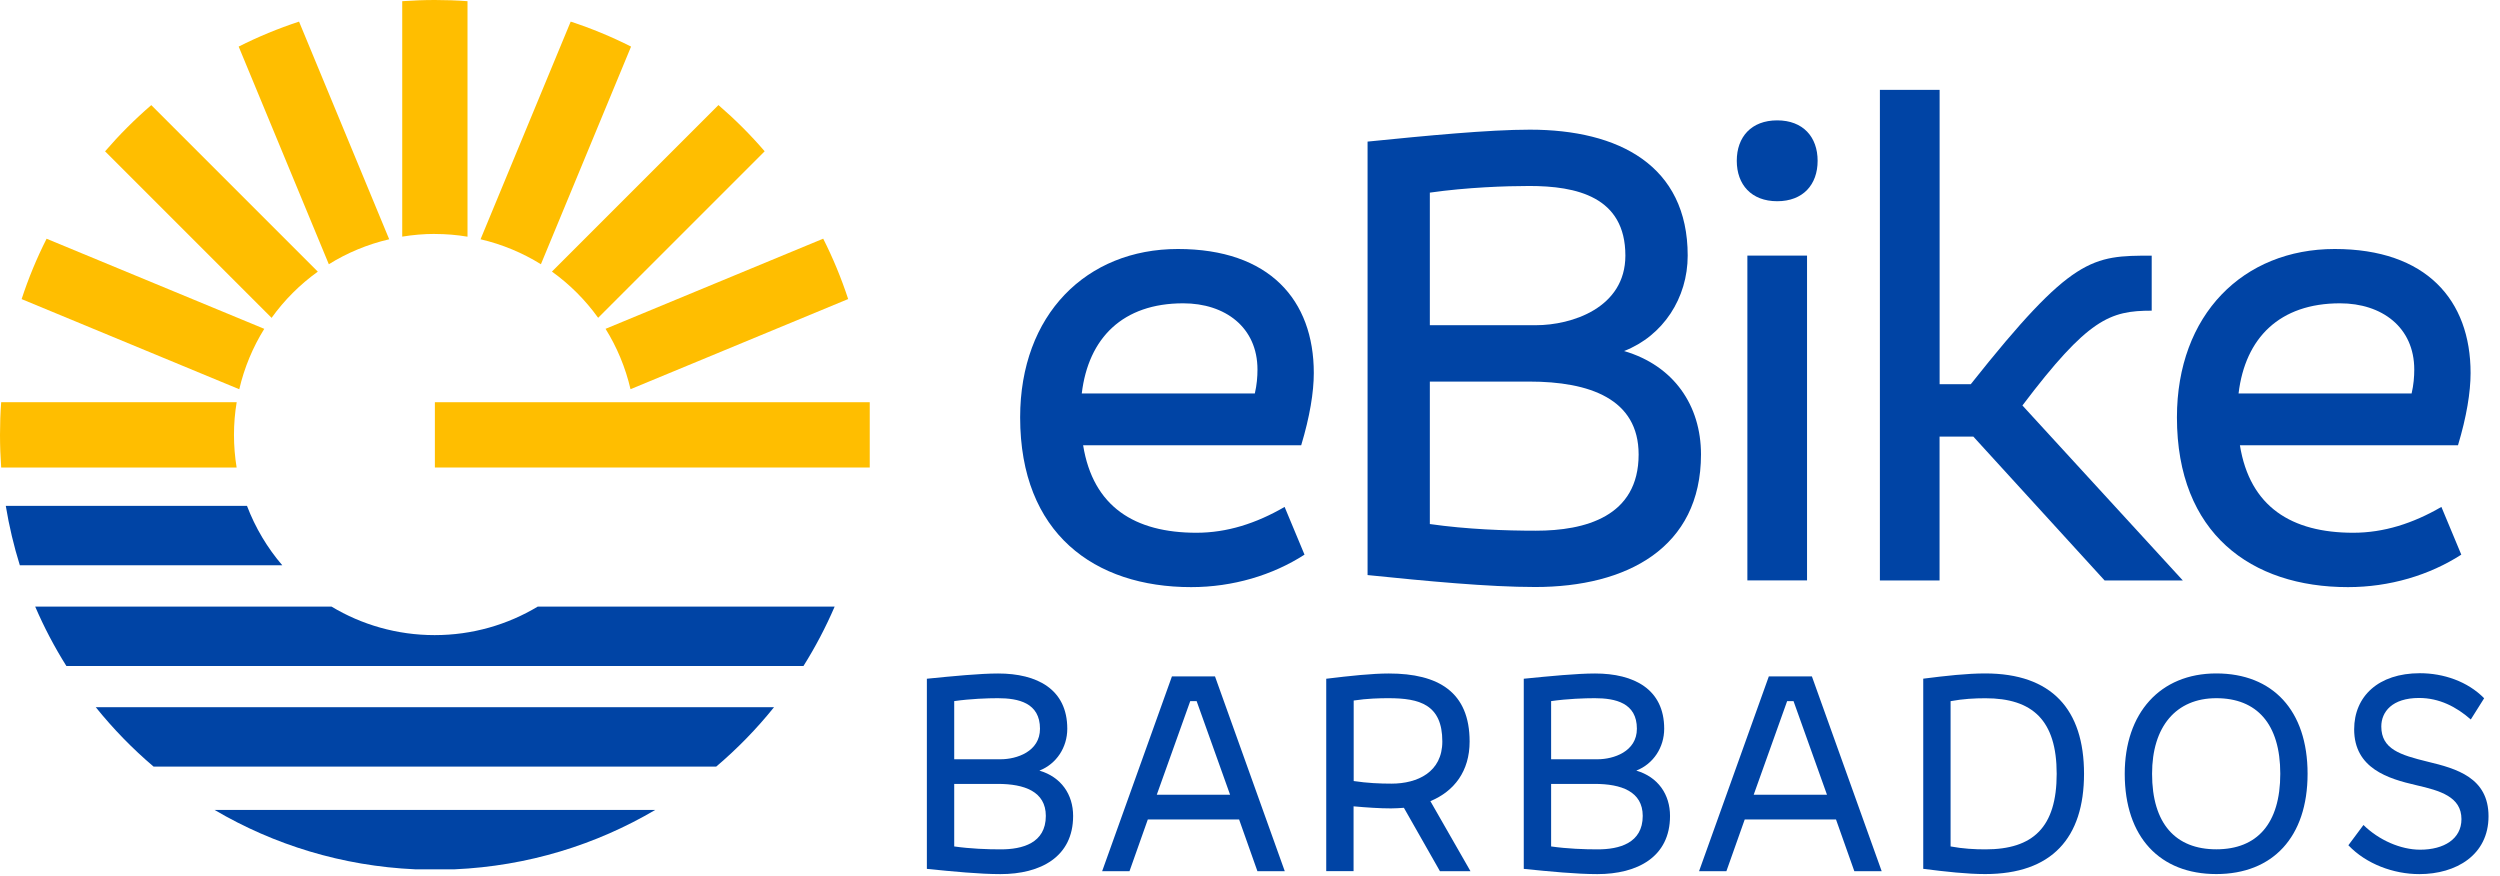
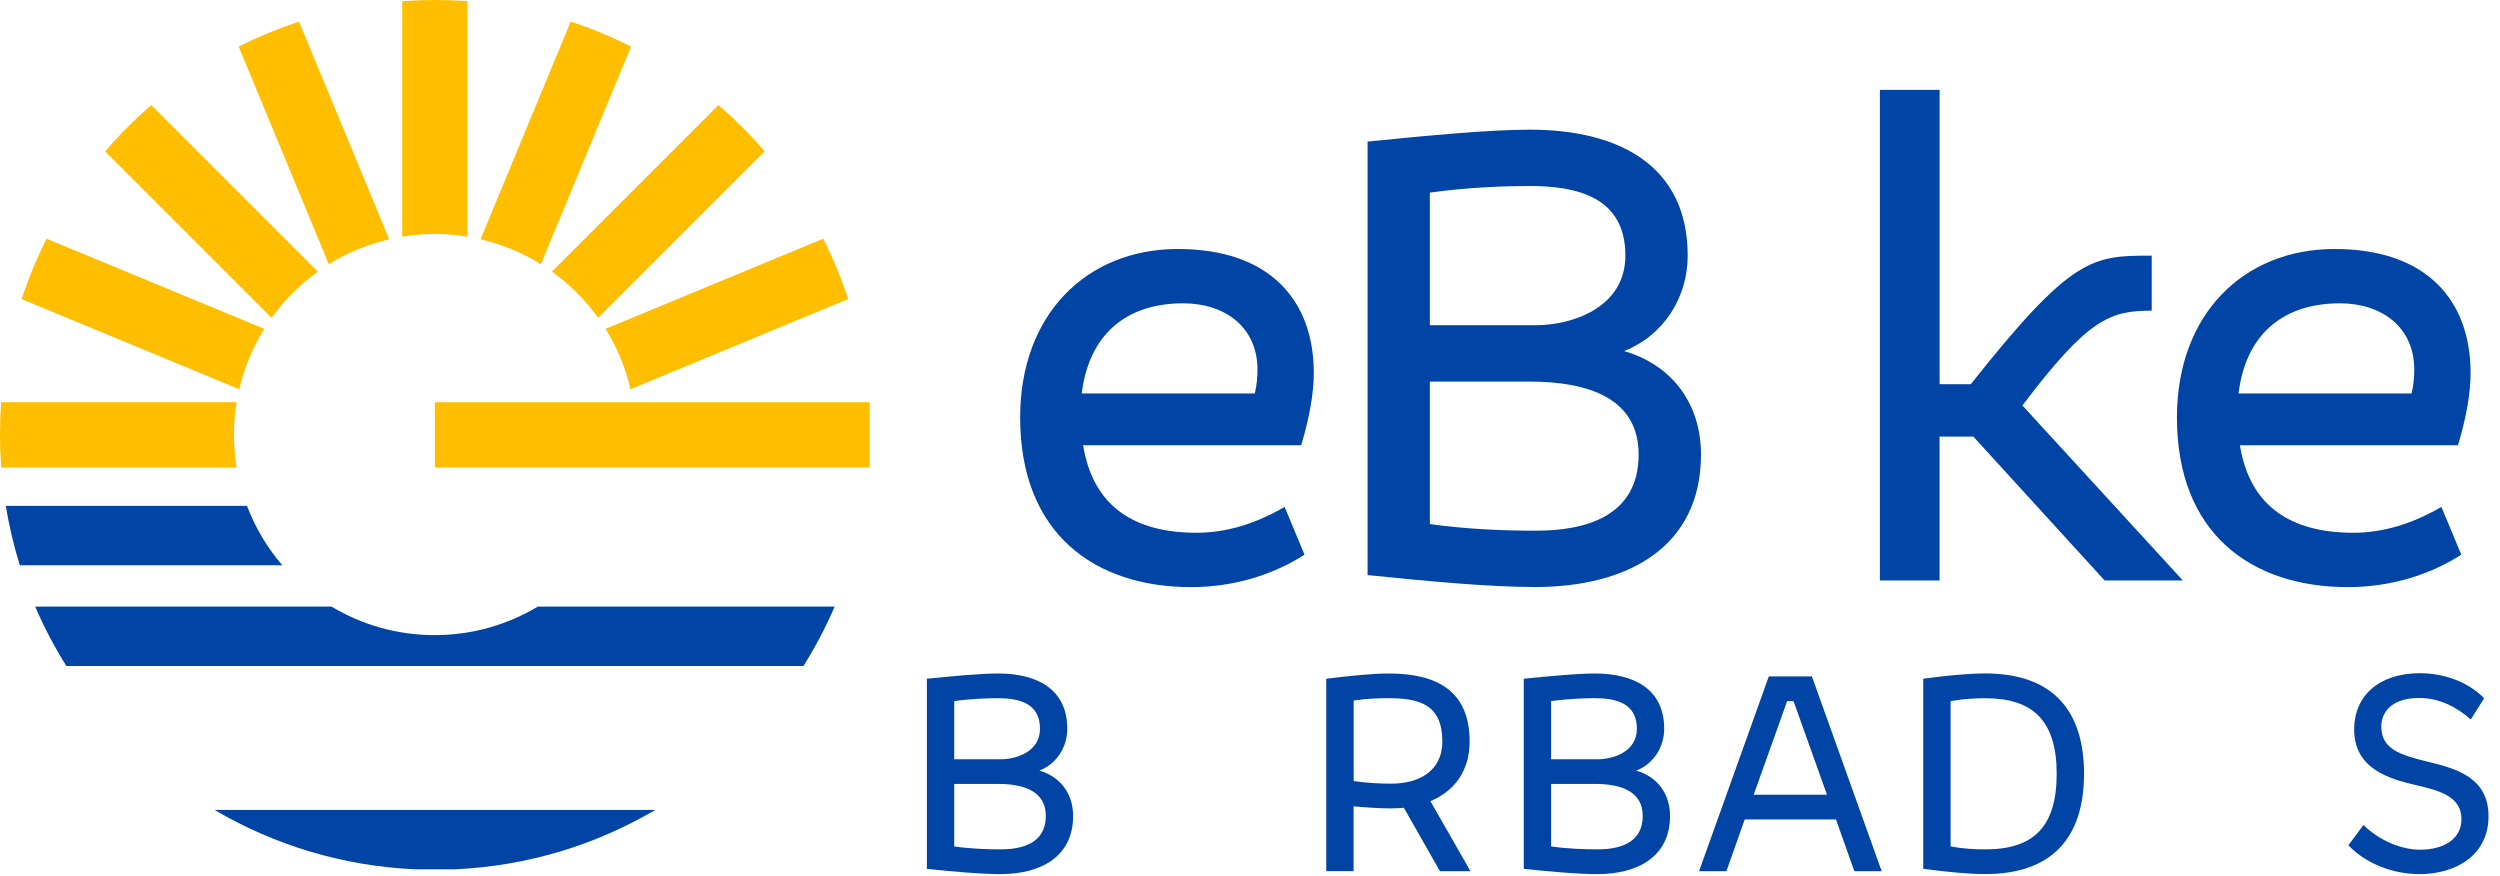
<svg xmlns="http://www.w3.org/2000/svg" width="217" height="76" viewBox="0 0 217 76" fill="none">
  <g clip-path="url(#clip0_26002_396)">
    <path d="M88.549 36.227C88.549 27.309 94.301 21.613 102.243 21.613C110.186 21.613 114.038 26.042 114.038 32.375C114.038 34.045 113.69 36.171 112.944 38.648H94.015C94.878 44 98.504 46.243 103.853 46.243C106.499 46.243 109.032 45.436 111.504 44L113.231 48.143C110.467 49.926 107.015 50.962 103.393 50.962C94.991 50.962 88.549 46.304 88.549 36.232V36.227ZM93.902 34.153H108.919C109.093 33.407 109.149 32.713 109.149 32.08C109.149 28.397 106.33 26.328 102.703 26.328C97.468 26.328 94.475 29.321 93.897 34.153H93.902Z" fill="#0044A5" />
    <path d="M118.701 12.291C123.824 11.775 129.233 11.255 132.798 11.255C140.506 11.255 146.492 14.36 146.492 22.186C146.492 25.868 144.362 29.148 140.971 30.47C145.287 31.737 147.646 35.19 147.646 39.445C147.646 47.556 141.2 50.953 133.263 50.953C129.177 50.953 123.824 50.437 118.705 49.916V12.291H118.701ZM124.11 16.72V28.228H133.314C136.42 28.228 141.083 26.731 141.083 22.186C141.083 17.062 136.823 16.143 132.742 16.143C130.729 16.143 127.333 16.26 124.11 16.72ZM124.11 33.116V45.487C127.333 45.947 130.668 46.065 133.314 46.065C137.574 46.065 142.233 44.854 142.233 39.45C142.233 34.618 137.973 33.121 132.737 33.121H124.105L124.11 33.116Z" fill="#0044A5" />
-     <path d="M150.752 13.957C150.752 11.883 152.019 10.448 154.261 10.448C156.504 10.448 157.77 11.888 157.77 13.957C157.77 16.026 156.504 17.466 154.261 17.466C152.019 17.466 150.752 16.026 150.752 13.957ZM151.672 22.186H156.851V50.381H151.672V22.186Z" fill="#0044A5" />
    <path d="M163.179 7.802H168.359V33.351H171.061C179.867 22.246 181.593 22.19 186.768 22.19V26.966C183.141 26.966 181.246 27.656 175.546 35.195L189.47 50.385H182.681L171.286 37.897H168.354V50.385H163.175V7.802H163.179Z" fill="#0044A5" />
    <path d="M188.958 36.227C188.958 27.309 194.71 21.613 202.653 21.613C210.595 21.613 214.447 26.042 214.447 32.375C214.447 34.045 214.099 36.171 213.354 38.648H194.424C195.287 44 198.914 46.243 204.262 46.243C206.908 46.243 209.441 45.436 211.913 44L213.64 48.143C210.877 49.926 207.424 50.962 203.802 50.962C195.4 50.962 188.958 46.304 188.958 36.232V36.227ZM194.311 34.153H209.328C209.502 33.407 209.558 32.713 209.558 32.08C209.558 28.397 206.739 26.328 203.112 26.328C197.877 26.328 194.884 29.321 194.307 34.153H194.311Z" fill="#0044A5" />
    <path d="M80.452 58.914C82.699 58.689 85.068 58.459 86.635 58.459C90.018 58.459 92.64 59.819 92.64 63.254C92.64 64.867 91.707 66.308 90.219 66.889C92.11 67.443 93.147 68.958 93.147 70.825C93.147 74.382 90.323 75.873 86.837 75.873C85.045 75.873 82.699 75.648 80.452 75.418V58.914ZM82.826 60.856V65.904H86.865C88.23 65.904 90.271 65.247 90.271 63.254C90.271 61.006 88.404 60.603 86.612 60.603C85.73 60.603 84.238 60.654 82.826 60.856ZM82.826 68.048V73.471C84.238 73.673 85.702 73.725 86.865 73.725C88.732 73.725 90.778 73.195 90.778 70.821C90.778 68.7 88.911 68.043 86.617 68.043H82.831L82.826 68.048Z" fill="#0044A5" />
-     <path d="M101.727 58.712H105.462L111.518 75.62H109.144L107.554 71.13H99.63L98.04 75.62H95.666L101.723 58.712H101.727ZM106.771 68.982L103.867 60.856H103.313L100.409 68.982H106.766H106.771Z" fill="#0044A5" />
    <path d="M115.126 58.914C117.195 58.661 119.114 58.459 120.549 58.459C124.865 58.459 127.563 60.073 127.563 64.365C127.563 66.941 126.226 68.681 124.157 69.54L127.638 75.62H124.987L121.858 70.117C121.506 70.141 121.126 70.169 120.746 70.169C119.761 70.169 118.654 70.094 117.49 69.99V75.615H115.117V58.909L115.126 58.914ZM117.5 60.805V67.795C118.687 67.973 119.77 68.02 120.779 68.02C123.05 68.02 125.194 67.011 125.194 64.361C125.194 61.157 123.223 60.603 120.526 60.603C119.77 60.603 118.682 60.626 117.5 60.805Z" fill="#0044A5" />
    <path d="M132.263 58.914C134.511 58.689 136.88 58.459 138.447 58.459C141.829 58.459 144.452 59.819 144.452 63.254C144.452 64.867 143.518 66.308 142.031 66.889C143.921 67.443 144.958 68.958 144.958 70.825C144.958 74.382 142.134 75.873 138.648 75.873C136.856 75.873 134.511 75.648 132.263 75.418V58.914ZM134.637 60.856V65.904H138.677C140.042 65.904 142.082 65.247 142.082 63.254C142.082 61.006 140.215 60.603 138.423 60.603C137.541 60.603 136.049 60.654 134.637 60.856ZM134.637 68.048V73.471C136.049 73.673 137.513 73.725 138.677 73.725C140.544 73.725 142.589 73.195 142.589 70.821C142.589 68.7 140.722 68.043 138.428 68.043H134.642L134.637 68.048Z" fill="#0044A5" />
    <path d="M153.539 58.712H157.273L163.33 75.62H160.956L159.365 71.13H151.442L149.851 75.62H147.478L153.534 58.712H153.539ZM158.582 68.982L155.678 60.856H155.124L152.221 68.982H158.577H158.582Z" fill="#0044A5" />
    <path d="M166.937 75.414V58.909C168.908 58.656 170.747 58.454 172.314 58.454C178.093 58.454 180.894 61.584 180.894 67.162C180.894 72.74 178.093 75.869 172.314 75.869C170.751 75.869 168.908 75.667 166.937 75.414ZM169.311 60.856V73.471C170.395 73.673 171.403 73.725 172.337 73.725C176.475 73.725 178.52 71.806 178.52 67.166C178.52 62.526 176.428 60.608 172.337 60.608C171.403 60.608 170.395 60.659 169.311 60.861V60.856Z" fill="#0044A5" />
-     <path d="M184.427 67.162C184.427 61.912 187.481 58.454 192.374 58.454C197.267 58.454 200.298 61.658 200.298 67.162C200.298 72.665 197.267 75.869 192.374 75.869C187.481 75.869 184.427 72.665 184.427 67.162ZM197.928 67.162C197.928 62.822 195.883 60.603 192.378 60.603C188.874 60.603 186.8 63.075 186.8 67.162C186.8 71.501 188.846 73.72 192.378 73.72C195.911 73.72 197.928 71.501 197.928 67.162Z" fill="#0044A5" />
    <path d="M203.835 73.373L205.148 71.609C206.485 72.922 208.376 73.753 210.07 73.753C212.138 73.753 213.654 72.819 213.654 71.102C213.654 69.16 211.81 68.63 209.718 68.151C207.32 67.598 204.341 66.711 204.341 63.305C204.341 60.453 206.434 58.435 210.046 58.435C212.092 58.435 214.184 59.144 215.624 60.608L214.465 62.451C213.203 61.34 211.716 60.584 209.976 60.584C207.63 60.584 206.697 61.795 206.697 63.056C206.697 65.027 208.338 65.529 210.708 66.111C213.232 66.716 216.004 67.499 216.004 70.854C216.004 74.208 213.203 75.873 209.999 75.873C207.752 75.873 205.383 74.991 203.844 73.373H203.835Z" fill="#0044A5" />
    <path d="M54.729 33.782L73.621 25.957C73.026 24.146 72.303 22.396 71.454 20.717L52.562 28.542C53.552 30.133 54.293 31.901 54.729 33.782Z" fill="#FFBE00" />
    <path d="M51.919 27.585L66.373 13.131C65.139 11.695 63.798 10.358 62.362 9.12L47.908 23.574C49.452 24.681 50.807 26.037 51.919 27.585Z" fill="#FFBE00" />
    <path d="M46.951 22.936L54.776 4.044C53.097 3.195 51.347 2.468 49.536 1.876L41.711 20.769C43.592 21.205 45.356 21.946 46.951 22.936Z" fill="#FFBE00" />
    <path d="M37.747 20.309C38.713 20.309 39.656 20.389 40.58 20.544V0.103C39.647 0.033 38.699 0 37.747 0C36.794 0 35.847 0.038 34.913 0.103V20.539C35.837 20.389 36.78 20.304 37.747 20.304V20.309Z" fill="#FFBE00" />
    <path d="M33.782 20.769L25.957 1.876C24.146 2.472 22.396 3.195 20.717 4.044L28.542 22.936C30.133 21.946 31.901 21.205 33.782 20.769Z" fill="#FFBE00" />
    <path d="M27.585 23.579L13.131 9.125C11.696 10.359 10.358 11.7 9.12 13.136L23.574 27.59C24.681 26.047 26.037 24.691 27.585 23.579Z" fill="#FFBE00" />
    <path d="M22.936 28.542L4.044 20.722C3.195 22.401 2.468 24.151 1.877 25.962L20.769 33.787C21.205 31.906 21.946 30.142 22.936 28.547V28.542Z" fill="#FFBE00" />
    <path d="M20.309 37.747C20.309 36.78 20.389 35.833 20.544 34.913H0.103C0.033 35.847 0 36.794 0 37.747C0 38.699 0.038 39.647 0.103 40.58H20.539C20.389 39.656 20.309 38.713 20.309 37.747Z" fill="#FFBE00" />
    <path d="M21.439 43.911H0.502C0.793 45.675 1.201 47.392 1.722 49.067H24.503C23.203 47.552 22.162 45.811 21.439 43.911Z" fill="#0044A5" />
-     <path d="M13.328 66.542H62.165C63.995 64.989 65.679 63.263 67.185 61.386H8.313C9.819 63.258 11.498 64.985 13.333 66.542H13.328Z" fill="#0044A5" />
    <path d="M36.03 75.456H39.468C45.806 75.174 51.732 73.331 56.878 70.3H18.62C23.766 73.326 29.692 75.17 36.03 75.456Z" fill="#0044A5" />
-     <path d="M75.493 34.913H37.747V40.58H75.493V34.913Z" fill="#FFBE00" />
+     <path d="M75.493 34.913H37.747V40.58H75.493Z" fill="#FFBE00" />
    <path d="M46.679 52.651C44.061 54.223 41.002 55.128 37.728 55.128C34.453 55.128 31.39 54.223 28.772 52.651H3.054C3.823 54.443 4.729 56.165 5.761 57.807H69.742C70.769 56.17 71.675 54.448 72.449 52.651H46.688H46.679Z" fill="#0044A5" />
  </g>
  <defs>
    <clipPath id="clip0_26002_396">
      <rect width="216.272" height="76" fill="white" />
    </clipPath>
  </defs>
</svg>